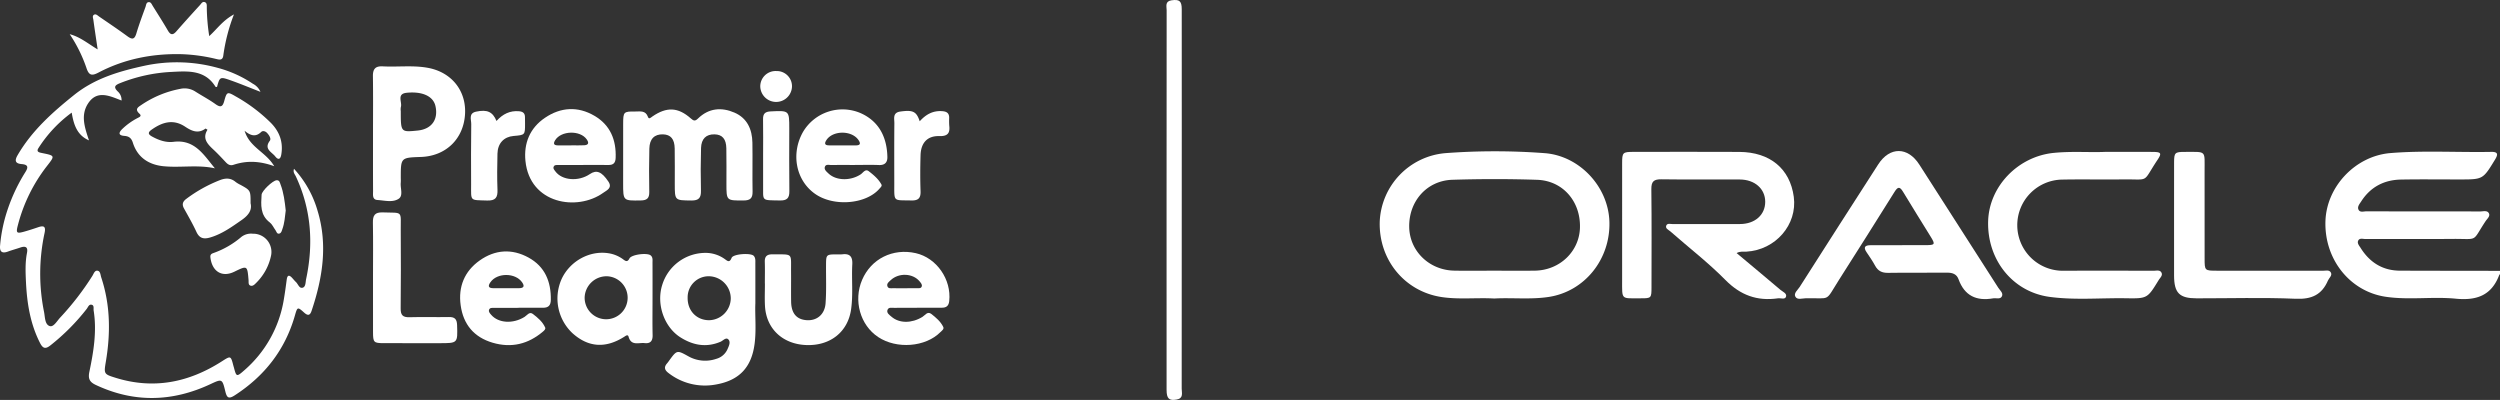
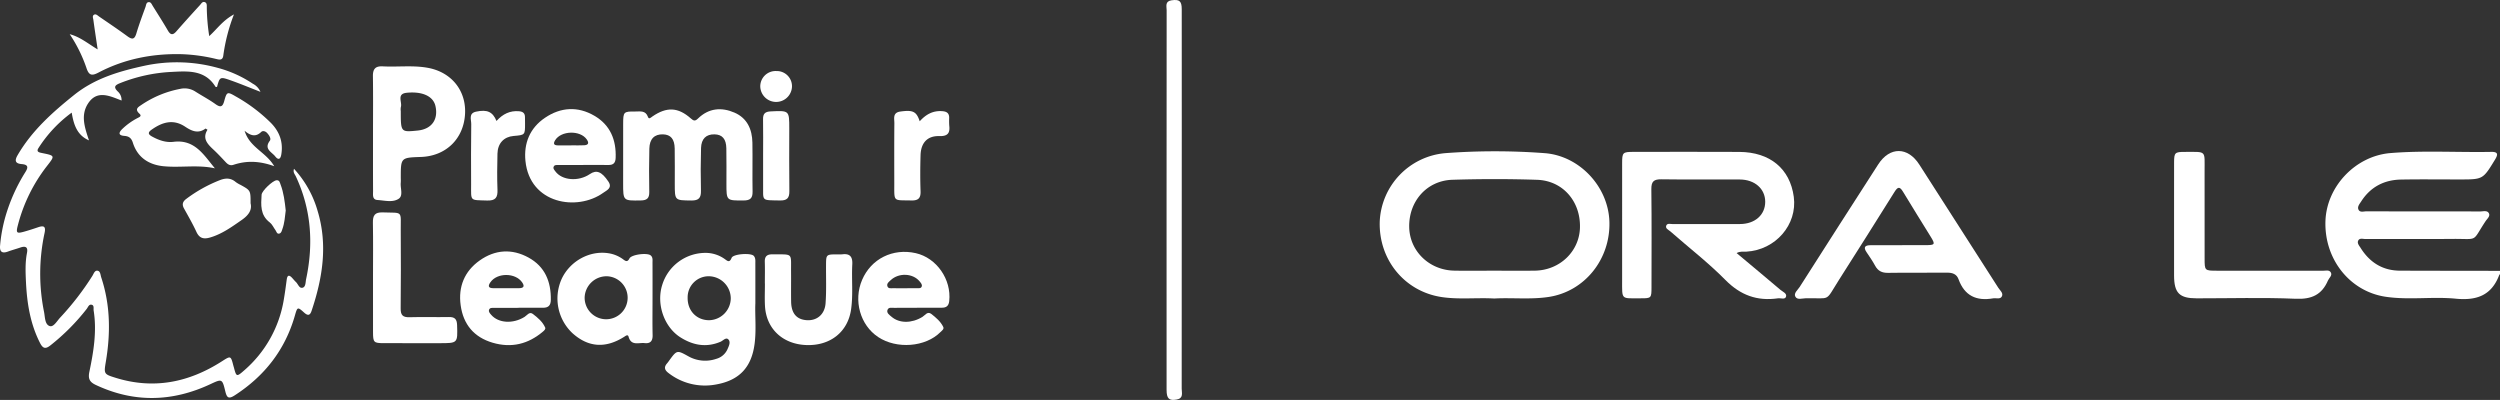
<svg xmlns="http://www.w3.org/2000/svg" width="1250.31" height="200" viewBox="0 0 1250.31 200">
  <rect x="0" y="0" width="1250.31" height="200" fill="#333333" stroke="none" />
  <defs>
    <style>
      .cls-1 {
        fill: #fff;
      }
    </style>
  </defs>
  <g id="Layer_2" data-name="Layer 2">
    <g id="Layer_1-2" data-name="Layer 1">
      <g>
        <path class="cls-1" d="M1250.31,137.068a3.314,3.314,0,0,0-.459.659c-3.863,10.066-11.289,12.664-21.612,11.658-11.605-1.131-23.398.752-35.029-.951-18.059-2.644-30.882-18.895-30.194-37.97.624-17.299,15.077-32.484,32.494-33.907,16.778-1.37,33.599-.277,50.397-.596,3.432-.065,3.524,1.233,1.929,3.843-6.059,9.915-6.01,9.943-17.542,9.945-9.818.002-19.638-.126-29.453.052-8.49.154-15.309,3.683-19.957,10.939-.782,1.221-2.003,2.587-1.381,4.02.729,1.679,2.624.927,3.999.931,18.963.048,37.926.018,56.889.061,1.53.003,3.602-.717,4.404,1.02.654,1.418-.928,2.666-1.717,3.861-7.038,10.661-3.24,8.744-16.483,8.854-14.524.121-29.05.012-43.574.057-1.256.004-2.973-.656-3.649.845-.588,1.307.557,2.538,1.256,3.646,4.546,7.21,10.961,11.3,19.653,11.333,16.676.065,33.352.065,50.029.092Z" />
        <path class="cls-1" d="M747.279,149.292c-8.72-.498-17.467.573-26.175-.712-18.497-2.728-31.597-18.563-31.067-37.653a35.901,35.901,0,0,1,32.883-34.342,332.773,332.773,0,0,1,49.533.006c17.512,1.285,31.942,16.788,32.449,34.332.543,18.775-12.397,34.799-30.243,37.565C765.554,149.898,756.401,148.796,747.279,149.292Zm.143-13.914c6.716,0,13.434.073,20.149-.016,12.472-.166,22.296-9.576,22.607-21.546.34-13.09-8.552-23.455-21.452-23.891-14.087-.476-28.214-.453-42.304-.018-12.855.397-21.933,10.787-21.645,23.754.265,11.956,10.044,21.452,22.497,21.689C733.988,135.478,740.706,135.373,747.423,135.379Z" />
        <path class="cls-1" d="M130.261,45.938c-5.213-2.028-9.872-3.969-14.622-5.656-5.657-2.01-5.691-1.915-7.109,3.225-.258-.03-.664.026-.75-.114C102.551,34.915,94.103,35.538,85.929,35.961a79.76,79.76,0,0,0-25.886,5.623c-2.415.975-3.457,1.832-1.207,4.113a5.693,5.693,0,0,1,1.961,4.579c-5.96-2.304-12.332-5.471-16.833,1.6-3.761,5.909-1.496,12.153.542,18.328-5.801-2.492-7.641-7.61-8.634-13.881A65.47,65.47,0,0,0,19.237,74.055c-1.238,1.904.359,2.187,1.774,2.476,6.588,1.347,6.528,1.312,2.427,6.569A80.922,80.922,0,0,0,8.974,112.492c-1.078,4.071-.712,4.435,3.213,3.333,2.328-.654,4.629-1.411,6.92-2.189,2.992-1.015,3.867-.247,3.164,2.969a96.465,96.465,0,0,0-.226,39.494c.498,2.541.359,6.23,2.865,6.994,1.927.588,3.662-2.679,5.298-4.386A139.182,139.182,0,0,0,46.167,138.023c.694-1.067,1.163-2.921,2.684-2.622,1.389.273,1.379,2.132,1.789,3.367,4.586,13.823,4.684,27.9,2.298,42.1-1.034,6.151-1.001,6.258,4.967,8.105,19.061,5.899,36.625,2.268,53.099-8.285,4.419-2.831,4.41-2.844,5.753,2.348.067.259.159.513.227.772,1.227,4.671,1.362,4.752,5.124,1.447a59.441,59.441,0,0,0,19.834-35.447c.573-3.296,1.009-6.616,1.45-9.933.295-2.22,1.12-2.607,2.695-.908.639.689,1.224,1.433,1.908,2.072,1.115,1.042,1.688,3.402,3.438,2.826,1.515-.499,1.343-2.772,1.666-4.293,3.755-17.683,2.595-34.884-5.178-51.433-.469-.998-1.487-1.94-.88-3.722a52.322,52.322,0,0,1,11.769,20.953c5.199,17.045,2.536,33.662-2.985,50.095-.792,2.359-1.862,2.54-3.728.865-3.279-2.943-3.367-2.871-4.609,1.471-4.902,17.139-15.138,30.233-30.073,39.902-3.081,1.995-3.953,1.255-4.735-1.983-1.542-6.386-1.67-6.294-7.53-3.562-19.008,8.862-38.064,9.365-57.224.372-3.033-1.424-3.966-3.041-3.239-6.534C46.788,175.9,48.5,165.703,46.838,155.316c-.161-1.008.333-2.485-.867-2.872-1.469-.473-1.918,1.156-2.606,2.04A107.149,107.149,0,0,1,25.241,172.713c-2.405,1.906-3.744,1.694-5.185-1.112-4.961-9.661-6.572-20.071-7.076-30.701-.227-4.799-.422-9.648.522-14.434.599-3.036-.846-3.525-3.394-2.648-2.033.699-4.121,1.246-6.135,1.992C.776,126.993-.267,125.664.056,122.635A76.998,76.998,0,0,1,2.792,108.045a87.743,87.743,0,0,1,9.874-21.941c1.695-2.63,1.234-3.781-1.813-4.038-3.452-.291-3.54-1.904-2.007-4.531C15.947,65.375,26.124,56.275,37.018,47.533c10.587-8.496,22.934-11.98,35.56-14.72a76.88,76.88,0,0,1,36.353,1.13,58.406,58.406,0,0,1,17.542,7.946A8.378,8.378,0,0,1,130.261,45.938Z" />
        <path class="cls-1" d="M868.519,126.566c7.547,6.316,14.763,12.314,21.916,18.386,1.154.979,3.365,1.758,2.784,3.476-.513,1.519-2.634.57-4.032.772-10.377,1.499-18.746-1.552-26.3-9.209-8.553-8.669-18.297-16.168-27.47-24.236-.912-.802-2.743-1.471-2.039-3.032.541-1.198,2.188-.642,3.343-.645,11.162-.035,22.325.003,33.487-.032,7.494-.023,12.62-4.58,12.622-11.121.002-6.472-5.202-11.12-12.723-11.156-13.045-.063-26.092.1-39.135-.097-3.81-.057-5.139,1.015-5.092,4.961.195,16.351.088,32.706.077,49.059-.004,5.364-.118,5.517-5.322,5.498-10.069-.036-9.365,1.087-9.37-9.268q-.015-29.155.005-58.309c.005-5.367.291-5.647,5.739-5.652,17.618-.016,35.236-.079,52.854.018,15.389.085,25.374,8.415,27.252,22.476,1.859,13.92-9.111,26.572-23.735,27.407C871.946,125.947,870.447,125.534,868.519,126.566Z" />
        <path class="cls-1" d="M950.286,122.614c4.301,0,8.603.026,12.904-.007,4.521-.035,4.75-.373,2.497-4.059-4.615-7.55-9.377-15.012-13.916-22.606-1.69-2.827-2.676-2.535-4.295.055q-13.751,22-27.696,43.879c-7.225,11.343-3.773,9.08-16.622,9.287-1.79.029-4.281.98-5.249-.789-.958-1.751,1.187-3.346,2.144-4.848q19.565-30.699,39.284-61.301c5.808-9.007,14.846-8.866,20.578.104q19.712,30.844,39.508,61.635c.832,1.3,2.561,2.599,1.792,4.208-.81,1.697-2.896.774-4.419,1.041-8.346,1.465-14.286-1.3-17.276-9.532-.951-2.62-3.052-3.346-5.786-3.315-9.811.11-19.626-.06-29.436.098-3.065.049-5.078-.921-6.524-3.608-1.267-2.354-2.814-4.564-4.31-6.789-1.642-2.444-.706-3.405,1.901-3.418,4.973-.025,9.947-.007,14.92-.007Z" />
-         <path class="cls-1" d="M1052.797,75.961c9.075,0,16.472-.041,23.868.016,4.198.032,4.576.641,2.354,3.978-7.907,11.871-3.484,9.579-17.599,9.77-9.95.134-19.906-.106-29.855.089a22.801,22.801,0,1,0,.752,45.593c14.928-.059,29.856-.028,44.784 0,1.304.002,2.974-.488,3.782.739.999,1.516-.538,2.731-1.262,3.91-5.621,9.163-5.642,9.291-16.317,9.114-12.761-.211-25.572,1.027-38.275-.694-18.437-2.498-31.269-18.518-30.71-37.879.503-17.427,14.955-32.34,32.749-34.125C1036.209,75.554,1045.344,76.305,1052.797,75.961Z" />
        <path class="cls-1" d="M377.776,151.694c-.274,5.828.552,13.08-.387,20.282-1.532,11.749-7.656,18.289-19.389,20.334a29.613,29.613,0,0,1-23.6-5.701c-2.054-1.53-2.474-3.008-.717-4.957a15.981,15.981,0,0,0,.965-1.287c3.898-5.319,3.906-5.334,9.565-2.206a17.104,17.104,0,0,0,14.022,1.304,8.607,8.607,0,0,0,5.611-4.839c.687-1.589,1.703-3.597.388-4.9-1.186-1.177-2.612.653-3.887,1.196-7.081,3.013-13.701,1.782-19.966-2.148-8.24-5.17-12.205-16.645-9.204-26.22a22.66,22.66,0,0,1,21.762-16.08,16.463,16.463,0,0,1,9.443,3.025c1.384.965,2.45,2.144,3.517-.54.788-1.983,9.604-2.601,11.071-.989.983,1.081.793,2.516.797,3.842C377.786,137.972,377.776,144.135,377.776,151.694Zm-12.302-2.384a11.12,11.12,0,0,0-10.855-11.148,10.511,10.511,0,0,0-10.712,10.66c-.136,6.558,4.473,11.375,10.834,11.323A11.084,11.084,0,0,0,365.473,149.31Z" />
        <path class="cls-1" d="M311.653,78.009c0-5.36-.012-10.721.003-16.081.017-6.002.198-6.217,6.019-6.162,2.45.023,5.187-.68,6.389,2.712.495,1.396,1.488.27,2.224-.235,7.148-4.906,12.828-4.674,19.208.987,1.384,1.228,2.132,1.472,3.579.058,5.34-5.218,11.726-5.807,18.269-2.961,6.366,2.769,8.835,8.371,8.952,14.986.146,8.172-.071,16.35.086,24.522.064,3.342-1.225,4.413-4.5,4.427-8.576.037-8.573.156-8.577-8.388-.003-5.896.066-11.794-.044-17.689-.088-4.733-2.059-6.925-5.944-6.994-4.122-.073-6.567,2.18-6.704,6.835q-.312,10.645-.049,21.303c.092,3.587-1.033,4.997-4.813,4.95-8.272-.103-8.272.068-8.275-8.303-.002-5.896.061-11.794-.04-17.689-.082-4.777-1.997-6.981-5.845-7.094-4.265-.125-6.714,2.229-6.833,7.13-.175,7.232-.169,14.473-.041,21.707.056,3.152-1.196,4.18-4.285,4.224-8.784.127-8.782.232-8.783-8.579Q311.653,84.843,311.653,78.009Z" />
        <path class="cls-1" d="M1087.301,109.713c.001-9.508-.024-19.015.011-28.523.018-4.834.404-5.227,5.346-5.218,11.154.02,9.87-1.011,9.908,9.911.05,14.462.008,28.925.014,43.387.003,6.108.013,6.115,6.319,6.117q26.4.007,52.801.027c1.405.003,3.279-.62,4.052.936.735,1.477-.914,2.619-1.475,3.926-3.062,7.141-8.164,9.484-16.129,9.143-16.495-.706-33.042-.205-49.567-.217-8.604-.006-11.248-2.665-11.275-11.368C1087.279,128.46,1087.3,119.086,1087.301,109.713Z" />
        <path class="cls-1" d="M137.151,83.129c-7.439-2.711-13.895-2.842-20.351-.711-1.682.555-2.799-.132-3.891-1.298-2.018-2.152-4.032-4.318-6.191-6.326-3.006-2.795-5.65-5.612-2.943-9.901-.586-.348-.93-.644-1.009-.586-3.679,2.724-6.934,1.204-10.16-.939-5.973-3.967-11.441-2.279-16.761,1.47-1.908,1.344-1.875,2.314.194,3.442,3.377,1.841,6.917,3.125,10.784,2.647,10.625-1.314,15.126,6.624,20.655,13.263-8.602-1.914-17.219-.214-25.697-1.054-7.318-.725-12.996-4.35-15.324-11.733-.731-2.318-1.938-3.259-4.236-3.435-3.147-.241-2.918-1.66-1.041-3.49a32.846,32.846,0,0,1,7.498-5.381c.921-.494,2.43-.996,1.075-2.23-2.613-2.38-.537-3.344,1.114-4.496A51.652,51.652,0,0,1,90.1,44.453a9.883,9.883,0,0,1,7.693,1.401c3.284,2.088,6.748,3.915,9.907,6.171,2.451,1.75,3.6,1.597,4.432-1.444,1.305-4.771,1.559-4.8,5.783-2.348a81.323,81.323,0,0,1,17.629,13.288c4.277,4.38,6.177,9.599,5.135,15.778-.435,2.579-1.626,2.722-3.026.929-1.735-2.221-5.805-3.684-2.701-7.835.794-1.061-.357-2.816-1.41-3.926-.834-.878-2.128-1.227-2.919-.463-2.6,2.511-5.114,2.085-8.289-.611C124.8,73.747,132.995,75.999,137.151,83.129Z" />
        <path class="cls-1" d="M186.553,66.67c0-9.514.094-19.03-.048-28.542-.053-3.591,1.204-5.144,4.928-4.943,7.503.405,15.056-.632,22.531.733C225.933,36.104,233.392,45.531,232.555,57.406c-.856,12.14-9.55,20.548-21.8,21.082-.134.006-.269.007-.403.011-9.91.343-9.91.343-9.91,10.469a22.817,22.817,0,0,1-.013,2.411c-.292,2.735,1.339,6.41-1.004,8.006-2.973,2.026-7.049.872-10.623.644-2.698-.171-2.214-2.638-2.224-4.415C186.526,85.967,186.553,76.318,186.553,66.67Zm13.888-11.107c0,10.575,0,10.575,8.441,9.726,6.984-.702,10.453-5.514,8.882-12.319-1.115-4.83-6.474-7.346-14.314-6.573-5.293.522-2.164,4.711-2.979,7.177A6.64,6.64,0,0,0,200.441,55.563Z" />
        <path class="cls-1" d="M326.347,149.127c-0,6.157-.102,12.317.043,18.471.07,2.971-1.152,4.313-4.021,3.994-2.913-.324-6.695,1.541-8-3.181-.373-1.348-1.437-.446-2.244.063q-13.916,8.776-25.732-1.758a23.808,23.808,0,0,1-5.479-27.251c4.185-8.92,13.987-14.292,23.419-12.809a16.43,16.43,0,0,1,7.358,3.075c1.157.86,2.11,1.504,3.115-.474,1.007-1.981,8.821-2.961,10.588-1.543,1.215.976.932,2.438.94,3.742C326.366,137.347,326.347,143.237,326.347,149.127Zm-33.955-.315a10.754,10.754,0,1,0,11.303-10.643A10.976,10.976,0,0,0,292.391,148.811Z" />
        <path class="cls-1" d="M583.427,100.065q-0-47.449.041-94.898c.003-1.914-.956-4.513,2.433-5.011,3.902-.573,5.108.329,5.115,4.415q.046,29.957.018,59.915.001,64.941-.042,129.882c-.003,2.045,1.042,4.812-2.467,5.443-3.839.691-5.088-.423-5.09-4.848Q583.415,147.514,583.427,100.065Z" />
        <path class="cls-1" d="M458.58,153.938c-3.767,0-7.534-.045-11.299.025-1.257.023-3.014-.497-3.471,1.189-.397,1.464,1.04,2.371,2.028,3.228,3.934,3.412,10.109,3.386,15.467.125,1.36-.828,2.548-3.01,4.507-1.47,2.306,1.812,4.622,3.754,5.928,6.454.539,1.114-.704,1.892-1.447,2.639-7.416,7.461-21.851,8.587-31.108,2.431-9.011-5.992-12.448-18.252-8.017-28.597,4.516-10.544,15.364-15.945,26.829-13.356,10.433,2.356,17.915,13.164,16.736,23.975-.26,2.382-1.422,3.311-3.642,3.313q-6.255.005-12.51.001ZM452.52,144.154c2.014,0,4.028.026,6.041-.012.906-.017,2.08.209,2.435-.903.306-.958-.46-1.754-1.051-2.486-3.323-4.111-10.381-4.456-14.441-.675-.864.805-2.086,1.645-1.724,2.966.422,1.538,1.975,1.045,3.103,1.093C448.759,144.217,450.641,144.159,452.52,144.154Z" />
        <path class="cls-1" d="M259.494,153.954c-4.169,0-8.337-.016-12.506.013-.914.006-2.058-.12-2.411.991-.313.987.445,1.752,1.058,2.468,3.63,4.238,10.917,4.66,16.7,1.065,1.259-.783,2.424-2.803,4.163-1.476,2.429,1.853,4.839,3.874,6.143,6.759.355.786-.436,1.494-1.048,2.016-7.396,6.313-15.784,8.38-25.189,5.619-9.367-2.75-14.682-9.155-16.008-18.681-1.292-9.28,1.866-17.057,9.519-22.473,7.649-5.414,16.068-6.006,24.371-1.466,8.292,4.534,11.335,12.079,11.195,21.215-.041,2.713-1.206,3.931-3.884,3.909-4.034-.033-8.068-.009-12.102-.009Zm-6.399-9.812c2.147,0,4.294.026,6.441-.007,2.238-.034,3.041-.844,1.589-2.938-3.362-4.847-12.413-4.905-15.822-.086-1.267,1.791-1.25,2.992,1.351,3.027C248.8,144.167,250.947,144.144,253.095,144.142Z" />
-         <path class="cls-1" d="M427.517,82.51c-3.895,0-7.791-.04-11.685.025-1.136.019-2.729-.546-3.256.827-.548,1.429.778,2.446,1.722,3.356,3.822,3.686,11,3.845,16.128.496,1.238-.809,2.331-2.932,4.086-1.571,2.408,1.868,4.826,3.869,6.312,6.627.416.773-.426,1.445-.948,2.056-6.639,7.773-22.678,9.165-32.023,2.772-9.774-6.686-12.468-20.165-6.227-31.151a22.959,22.959,0,0,1,28.713-9.406c9.981,4.401,13.264,13.056,13.46,21.931.059,2.669-1.186,4.184-4.196,4.065-4.023-.16-8.057-.039-12.087-.039Zm-6.254-9.79c2.265,0,4.529.021,6.793-.006,2.316-.027,2.433-1.041,1.252-2.735-3.417-4.902-12.899-4.81-16.044.153-.998,1.575-.811,2.516,1.206,2.565C416.734,72.754,418.999,72.711,421.263,72.72Z" />
        <path class="cls-1" d="M291.68,82.522c-4.164,0-8.329-.012-12.493.011-.78.004-1.725-.155-2.192.656-.58,1.007.212,1.768.748,2.504,3.336,4.582,11.578,5.234,17.24,1.379,3.354-2.284,5.953-1.237,9.282,3.727,2.163,3.226-.843,4.387-2.567,5.624-13.065,9.382-36.757,5.569-38.912-15.943-.887-8.855,2.223-16.467,9.771-21.573,7.901-5.344,16.429-5.857,24.725-1.007,7.943,4.644,10.974,12.081,10.619,21.092-.1,2.549-1.202,3.578-3.727,3.524-4.163-.09-8.328-.024-12.493-.024Zm-5.929-9.809,0-.035c2.145,0,4.296.098,6.433-.028s2.473-1.184,1.272-2.919c-3.258-4.704-12.841-4.45-15.822.414-1.008,1.645-.695,2.518,1.279,2.558C281.191,72.749,283.471,72.714,285.75,72.714Z" />
        <path class="cls-1" d="M34.858,17.094c5.217,1.361,9.121,4.707,13.983,7.619-.783-5.328-1.503-10.038-2.146-14.758-.117-.862-.664-2.002.329-2.583.957-.559,1.755.361,2.498.872,4.754,3.268,9.552,6.479,14.199,9.894,2.38,1.749,3.568,1.604,4.467-1.396,1.343-4.484,2.983-8.883,4.583-13.287.334-.92.32-2.386,1.728-2.388,1.018-.001,1.411,1.129,1.895,1.907,2.551,4.094,5.154,8.158,7.581,12.325,1.35,2.318,2.524,2.321,4.222.381,3.883-4.437,7.841-8.809,11.821-13.161.661-.722,1.278-2.008,2.57-1.379.955.465.823,1.628.831,2.536a99.957,99.957,0,0,0,1.224,14.388c3.954-3.596,6.794-7.869,12.367-10.872a90.159,90.159,0,0,0-5.351,20.719c-.374,2.481-2.134,1.904-3.711,1.541A85.561,85.561,0,0,0,90.823,27.094c-14.608-.35-28.612,2.386-41.607,9.218-3.34,1.756-4.754,1.389-5.985-2.323A71.758,71.758,0,0,0,34.858,17.094Z" />
        <path class="cls-1" d="M186.55,138.751c0-9.106.113-18.214-.055-27.316-.068-3.649.872-5.346,4.957-5.21,10.331.342,8.912-1.056,8.971,9.087.076,12.989.108,25.979-.04,38.966-.038,3.334,1.081,4.466,4.405,4.368,6.577-.195,13.166.039,19.747-.091,2.969-.059,3.972,1.135,4.067,4.018.298,9.061.383,9.059-8.813,9.059-9.27 0-18.54.02-27.811-.01-5.085-.017-5.407-.353-5.421-5.554C186.532,156.963,186.55,147.857,186.55,138.751Z" />
        <path class="cls-1" d="M382.522,141.795c0-3.618.085-7.238-.027-10.852-.087-2.789,1.155-3.779,3.87-3.749,10.501.119,9.173-.97,9.264,8.831.046,4.957-.049,9.916.034,14.872.098,5.869,2.782,8.94,7.894,9.238,5.027.293,8.929-2.879,9.333-8.489.452-6.267.191-12.585.231-18.88.035-5.527.029-5.527,5.619-5.551a19.264,19.264,0,0,0,2.418-.015c3.888-.513,5.297,1.173,5.094,5.01-.395,7.481.459,14.995-.591,22.472-1.587,11.296-10.407,18.353-22.474,17.884-11.774-.458-19.968-8.153-20.597-19.519-.207-3.74-.033-7.501-.033-11.252Z" />
        <path class="cls-1" d="M459.97,60.659c3.194-3.55,6.702-5.381,11.231-5.065,2.294.16,3.526.991,3.507,3.358a33.667,33.667,0,0,0,.048,4.01c.422,3.756-.96,5.219-4.952,5.098-5.95-.18-9.233,3.302-9.412,9.549-.173,6.015-.215,12.044.003,18.055.129,3.57-1.253,4.676-4.702,4.592-9.088-.223-8.426.913-8.439-8.485-.014-10.033-.059-20.066.04-30.097.023-2.321-.979-5.345,2.992-5.891C456.535,54.923,458.331,55.673,459.97,60.659Z" />
        <path class="cls-1" d="M248.306,60.497c3.194-3.532,6.782-5.253,11.284-4.862,1.946.169,2.978.989,2.964,2.985-.008,1.07.033,2.14.034,3.21.006,5.681.004,5.681-5.749,6.172-4.815.411-7.925,3.682-8.043,8.83-.138,6.016-.232,12.045.009,18.055.156,3.901-.979,5.537-5.189,5.4-8.835-.287-7.975.504-7.999-8.117-.027-10.032-.094-20.066.062-30.096.035-2.219-1.47-5.401,2.434-6.234C243.604,54.669,246.392,55.845,248.306,60.497Z" />
        <path class="cls-1" d="M125.322,101.664c.873,3.541-1.23,6.134-4.484,8.395-4.965,3.451-9.826,6.985-15.759,8.719-3.169.926-5.34.469-6.849-2.813-1.843-4.007-4.07-7.843-6.204-11.712-1.112-2.017-.673-3.438,1.154-4.796a70.963,70.963,0,0,1,16.819-9.375c2.883-1.114,5.438-1.13,7.88.947a14.374,14.374,0,0,0,2.421,1.432C125.33,95.242,125.331,95.24,125.322,101.664Z" />
        <path class="cls-1" d="M381.649,77.689c.004-6.031.077-12.063-.029-18.092-.048-2.735,1.048-3.753,3.786-3.883,9.327-.441,9.324-.519,9.324,8.556-0,10.454-.094,20.909.047,31.36.047,3.492-1.236,4.704-4.73,4.632-9.508-.197-8.322.554-8.395-8.099C381.611,87.339,381.645,82.514,381.649,77.689Z" />
-         <path class="cls-1" d="M126.42,116.886a9.117,9.117,0,0,1,9.2,10.674,26.746,26.746,0,0,1-7.507,13.924c-.734.741-1.624,1.713-2.743,1.402-1.303-.363-.974-1.728-1.059-2.75-.618-7.405-.613-7.406-7.131-4.237-6.136,2.983-11.158-.091-11.96-7.235-.168-1.5.715-1.844,1.758-2.197a43.958,43.958,0,0,0,13.809-8.044A7.935,7.935,0,0,1,126.42,116.886Z" />
        <path class="cls-1" d="M142.9,105.295c-.39,3.059-.573,6.28-1.696,9.329-.315.856-.512,1.978-1.539,2.207-1.232.275-1.373-1.02-1.892-1.717-.959-1.288-1.626-2.935-2.85-3.86-4.865-3.677-4.4-8.788-4.092-13.881.117-1.933,5.537-7.041,7.431-7.21,1.541-.137,1.67,1.119,2.029,2.05C141.896,96.379,142.411,100.768,142.9,105.295Z" />
        <path class="cls-1" d="M388.286,35.532a7.59,7.59,0,0,1,7.802,7.861,7.934,7.934,0,0,1-15.86-.256A7.668,7.668,0,0,1,388.286,35.532Z" />
      </g>
    </g>
  </g>
</svg>